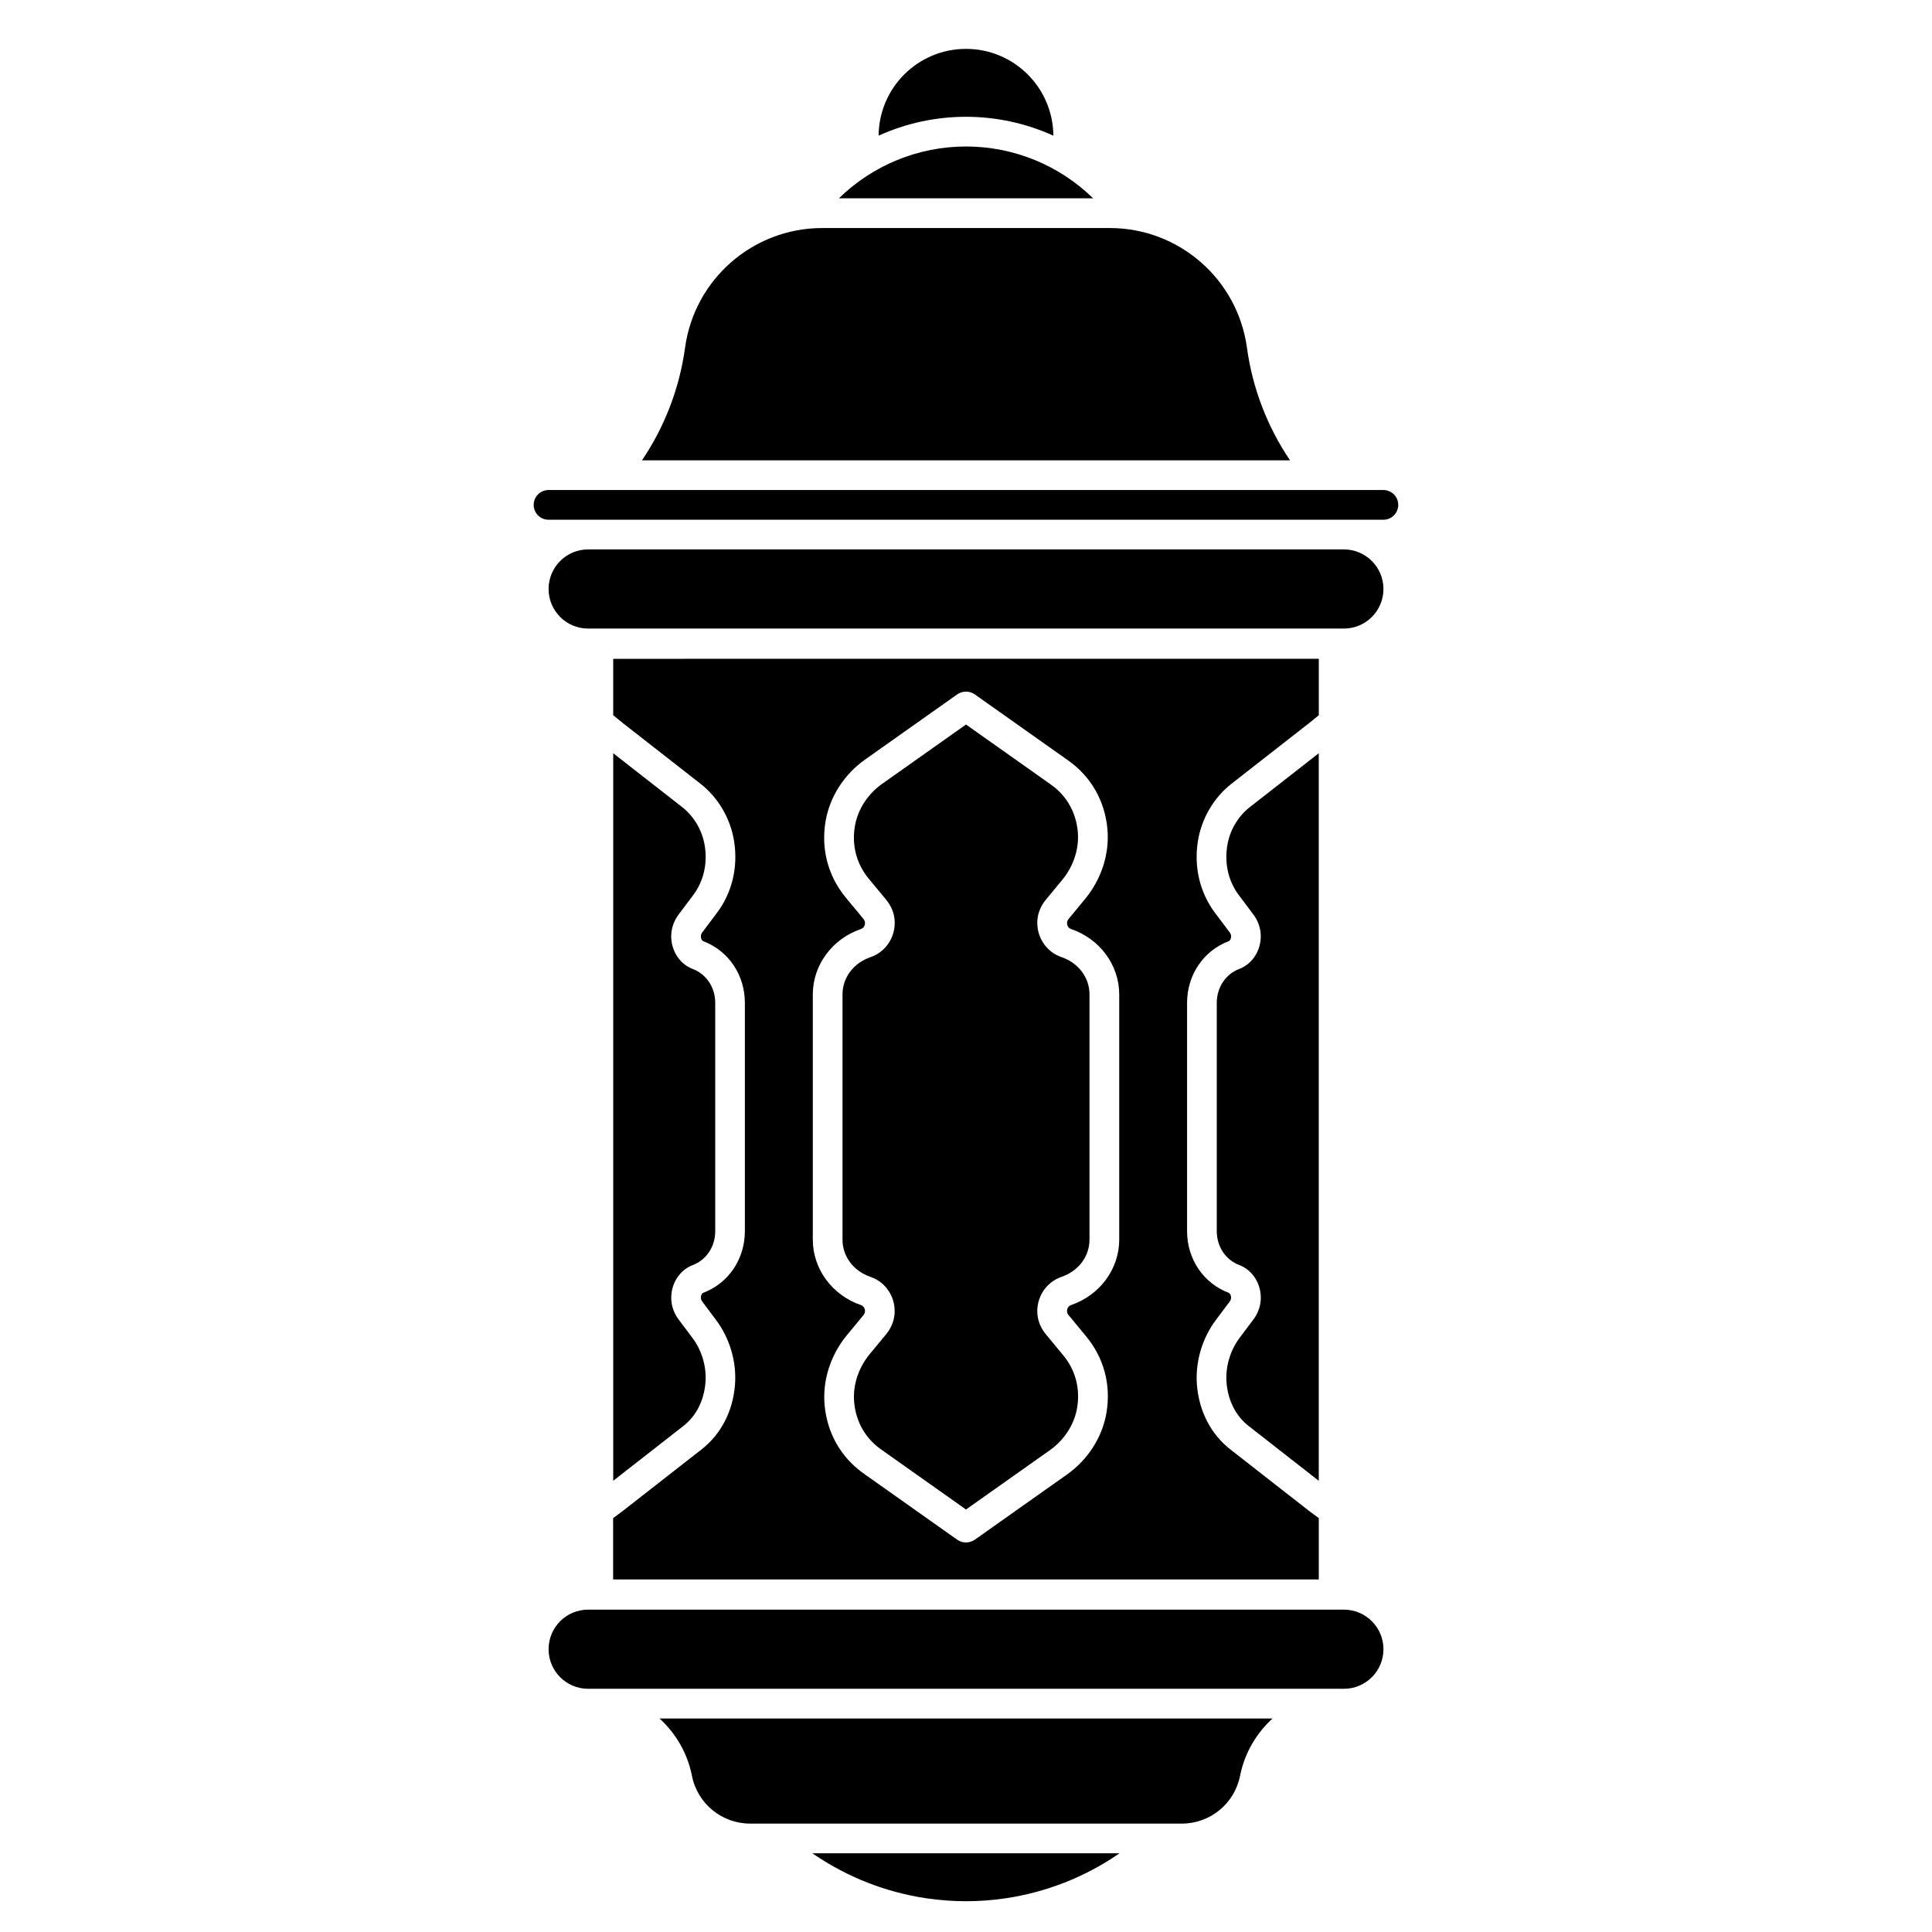
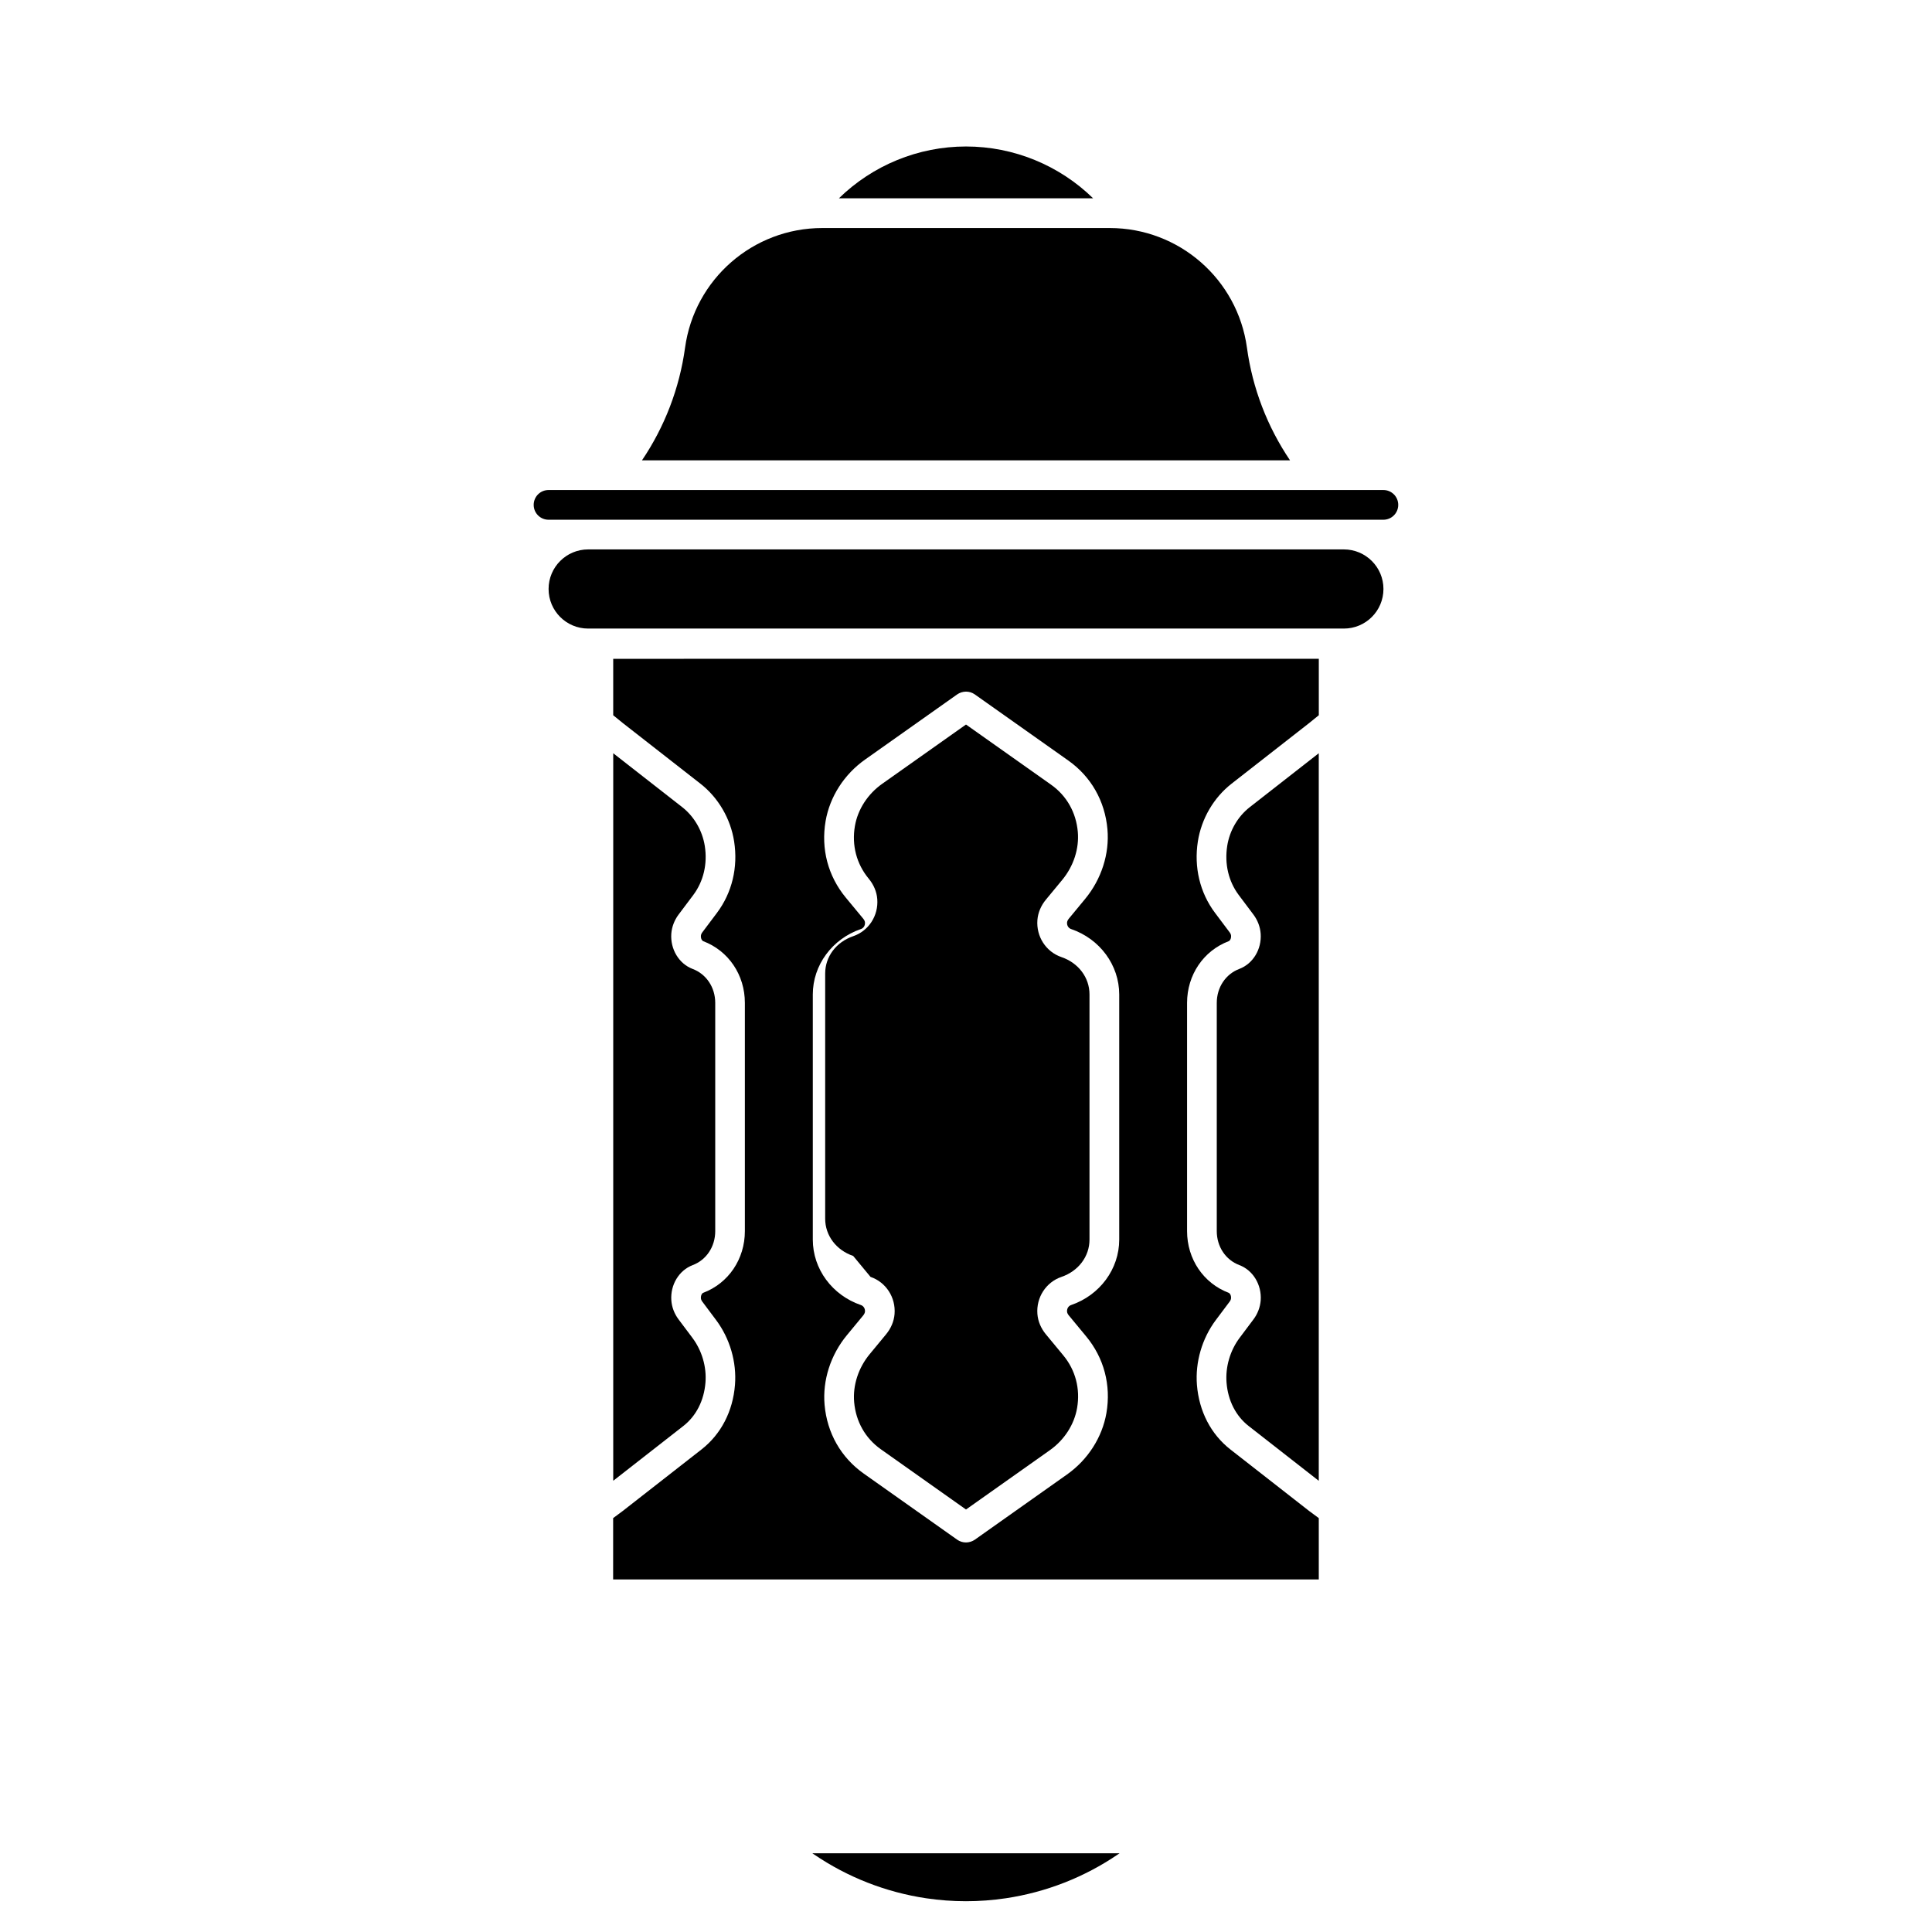
<svg xmlns="http://www.w3.org/2000/svg" fill="#000000" width="800px" height="800px" version="1.1" viewBox="144 144 512 512">
  <g>
    <path d="m359.7 635.42c8.906 6.07 19.07 10.047 29.738 11.641 6.996 1.043 14.109 1.043 21.105 0 10.668-1.594 20.832-5.57 29.738-11.641l0.414-0.277h-81.406z" />
-     <path d="m500.13 570.57h-200.26c-5.797 0-10.488 4.695-10.488 10.488 0 5.797 4.695 10.488 10.488 10.488h200.27c5.797 0 10.488-4.695 10.488-10.488s-4.695-10.488-10.492-10.488z" />
    <path d="m510.62 273.86h-221.25c-2.176 0-3.938 1.762-3.938 3.938s1.762 3.938 3.938 3.938h221.24c2.176 0 3.938-1.762 3.938-3.938s-1.762-3.938-3.934-3.938z" />
-     <path d="m423.15 179.95c-0.09-12.711-10.422-22.996-23.152-22.996-12.734 0-23.066 10.281-23.152 22.996 7.184-3.258 15.047-5 23.152-5s15.969 1.754 23.152 5z" />
    <path d="m400 182.82c-12.652 0-24.727 4.981-33.684 13.738h67.375c-8.965-8.762-21.039-13.738-33.691-13.738z" />
    <path d="m500.13 289.6h-200.26c-5.797 0-10.488 4.695-10.488 10.488 0 5.797 4.695 10.488 10.488 10.488h200.27c5.797 0 10.488-4.695 10.488-10.488 0-5.793-4.695-10.488-10.492-10.488z" />
-     <path d="m327.37 614.61c1.457 7.359 7.922 12.664 15.43 12.664h114.4c7.508 0 13.965-5.305 15.43-12.664 1.18-5.934 4.242-11.219 8.602-15.184h-162.45c4.352 3.957 7.422 9.25 8.594 15.184z" />
    <path d="m476.16 493.68-3.641 4.852c-2.539 3.387-3.797 7.715-3.473 11.875 0.375 4.762 2.461 8.848 5.863 11.504l18.578 14.516v-192.81l-18.273 14.277c-3.18 2.481-5.363 6.238-5.992 10.301-0.738 4.754 0.344 9.367 3.059 13l3.879 5.164c1.133 1.504 1.789 3.258 1.93 5.059 0.297 4.144-2.035 7.988-5.668 9.359-3.621 1.367-5.965 4.898-5.965 8.992v60.496c0 4.094 2.344 7.625 5.973 8.992 3.633 1.367 5.965 5.227 5.668 9.359-0.145 1.805-0.805 3.559-1.938 5.062z" />
    <path d="m323.84 386.36 3.879-5.164c2.715-3.633 3.809-8.246 3.059-13-0.641-4.062-2.824-7.824-5.992-10.301l-18.273-14.277v192.8l18.578-14.516c3.406-2.656 5.481-6.742 5.863-11.504 0.336-4.164-0.934-8.492-3.473-11.875l-3.641-4.852c-1.133-1.504-1.801-3.258-1.93-5.047-0.297-4.144 2.035-7.988 5.668-9.359 3.621-1.367 5.965-4.898 5.965-8.992v-60.496c0-4.094-2.344-7.625-5.973-8.992-3.633-1.367-5.965-5.227-5.668-9.359 0.148-1.812 0.805-3.555 1.938-5.07z" />
-     <path d="m374.7 482.39c4.094 1.398 6.711 5.441 6.367 9.832-0.156 1.93-0.934 3.797-2.254 5.391l-4.309 5.215c-3.031 3.652-4.535 8.305-4.144 12.762 0.453 5.137 2.961 9.574 7.086 12.488l22.555 15.957 22.199-15.703c3.848-2.715 6.484-6.801 7.242-11.199 0.875-5.086-0.422-10.047-3.672-13.965l-4.594-5.551c-1.32-1.594-2.106-3.465-2.254-5.391-0.344-4.387 2.273-8.434 6.367-9.832 4.516-1.543 7.438-5.422 7.438-9.891v-64.973c0-4.469-2.922-8.344-7.438-9.891-4.094-1.398-6.711-5.441-6.367-9.832 0.156-1.93 0.934-3.797 2.254-5.391l4.309-5.215c3.031-3.652 4.535-8.305 4.144-12.762-0.453-5.137-2.961-9.574-7.086-12.488l-22.543-15.945-22.199 15.703c-3.848 2.715-6.484 6.801-7.242 11.199-0.875 5.086 0.422 10.047 3.672 13.965l4.594 5.551c1.32 1.594 2.106 3.465 2.254 5.391 0.344 4.387-2.273 8.434-6.367 9.832-4.516 1.543-7.438 5.422-7.438 9.891v64.973c-0.004 4.457 2.91 8.344 7.426 9.879z" />
+     <path d="m374.7 482.39c4.094 1.398 6.711 5.441 6.367 9.832-0.156 1.93-0.934 3.797-2.254 5.391l-4.309 5.215c-3.031 3.652-4.535 8.305-4.144 12.762 0.453 5.137 2.961 9.574 7.086 12.488l22.555 15.957 22.199-15.703c3.848-2.715 6.484-6.801 7.242-11.199 0.875-5.086-0.422-10.047-3.672-13.965l-4.594-5.551c-1.32-1.594-2.106-3.465-2.254-5.391-0.344-4.387 2.273-8.434 6.367-9.832 4.516-1.543 7.438-5.422 7.438-9.891v-64.973c0-4.469-2.922-8.344-7.438-9.891-4.094-1.398-6.711-5.441-6.367-9.832 0.156-1.93 0.934-3.797 2.254-5.391l4.309-5.215c3.031-3.652 4.535-8.305 4.144-12.762-0.453-5.137-2.961-9.574-7.086-12.488l-22.543-15.945-22.199 15.703c-3.848 2.715-6.484 6.801-7.242 11.199-0.875 5.086 0.422 10.047 3.672 13.965c1.32 1.594 2.106 3.465 2.254 5.391 0.344 4.387-2.273 8.434-6.367 9.832-4.516 1.543-7.438 5.422-7.438 9.891v64.973c-0.004 4.457 2.91 8.344 7.426 9.879z" />
    <path d="m306.51 562.57h186.98v-16.254c-2.508-1.859-2.539-1.879-2.59-1.918l-20.832-16.277c-5.164-4.035-8.305-10.105-8.867-17.094-0.48-6.043 1.348-12.32 5.019-17.219l3.641-4.852c0.215-0.285 0.355-0.609 0.375-0.895 0.059-0.809-0.324-1.328-0.59-1.438-6.723-2.539-11.059-8.953-11.059-16.355v-60.496c0-7.398 4.34-13.824 11.059-16.355 0.277-0.109 0.648-0.629 0.602-1.438-0.02-0.277-0.156-0.609-0.375-0.895l-3.879-5.164c-4.004-5.344-5.617-12.062-4.547-18.934 0.945-6.023 4.191-11.59 8.926-15.293l20.566-16.07 2.559-2.078v-14.957l-186.99 0.008v14.957l2.609 2.117 20.508 16.02c4.734 3.699 7.988 9.27 8.926 15.293 1.074 6.867-0.543 13.59-4.547 18.934l-3.879 5.164c-0.215 0.285-0.355 0.609-0.375 0.895-0.059 0.809 0.324 1.328 0.59 1.438 6.723 2.539 11.059 8.953 11.059 16.355v60.496c0 7.398-4.34 13.824-11.059 16.355-0.277 0.098-0.648 0.629-0.59 1.438 0.02 0.277 0.156 0.609 0.375 0.895l3.633 4.852c3.672 4.898 5.5 11.168 5.019 17.219-0.551 6.988-3.699 13.059-8.867 17.094l-20.871 16.305c-0.031 0.02-0.051 0.039-2.547 1.891l-0.004 16.258zm52.891-155.03c0-7.766 5.125-14.73 12.762-17.34 0.582-0.195 1.141-0.816 1.062-1.762-0.02-0.297-0.195-0.66-0.473-0.992l-4.594-5.551c-4.734-5.719-6.633-12.93-5.363-20.32 1.113-6.434 4.922-12.379 10.461-16.285l24.395-17.258c0.668-0.473 1.535-0.746 2.352-0.746 0.828 0 1.625 0.246 2.301 0.719l24.797 17.535c6.043 4.269 9.723 10.746 10.383 18.223 0.57 6.504-1.594 13.234-5.922 18.469l-4.309 5.215c-0.277 0.336-0.441 0.699-0.473 0.992-0.078 0.945 0.48 1.566 1.062 1.762 7.637 2.609 12.762 9.574 12.762 17.34v64.973c0 7.766-5.125 14.73-12.762 17.34-0.582 0.195-1.141 0.816-1.062 1.762 0.02 0.297 0.195 0.66 0.473 0.992l4.594 5.551c4.734 5.719 6.633 12.93 5.363 20.32-1.113 6.434-4.922 12.379-10.461 16.285l-24.395 17.258c-0.668 0.473-1.535 0.746-2.352 0.746-0.848 0-1.664-0.254-2.352-0.746l-24.746-17.504c-6.043-4.269-9.723-10.746-10.383-18.223-0.57-6.504 1.594-13.234 5.922-18.469l4.309-5.215c0.277-0.336 0.441-0.699 0.473-0.992 0.078-0.934-0.48-1.566-1.062-1.762-7.637-2.609-12.762-9.574-12.762-17.34z" />
    <path d="m485.87 265.99c-6.012-8.895-9.949-19.09-11.414-29.836-2.488-18.176-18.016-31.723-36.359-31.723h-76.191c-18.344 0-33.871 13.551-36.359 31.723-1.477 10.746-5.402 20.941-11.414 29.836z" />
  </g>
</svg>